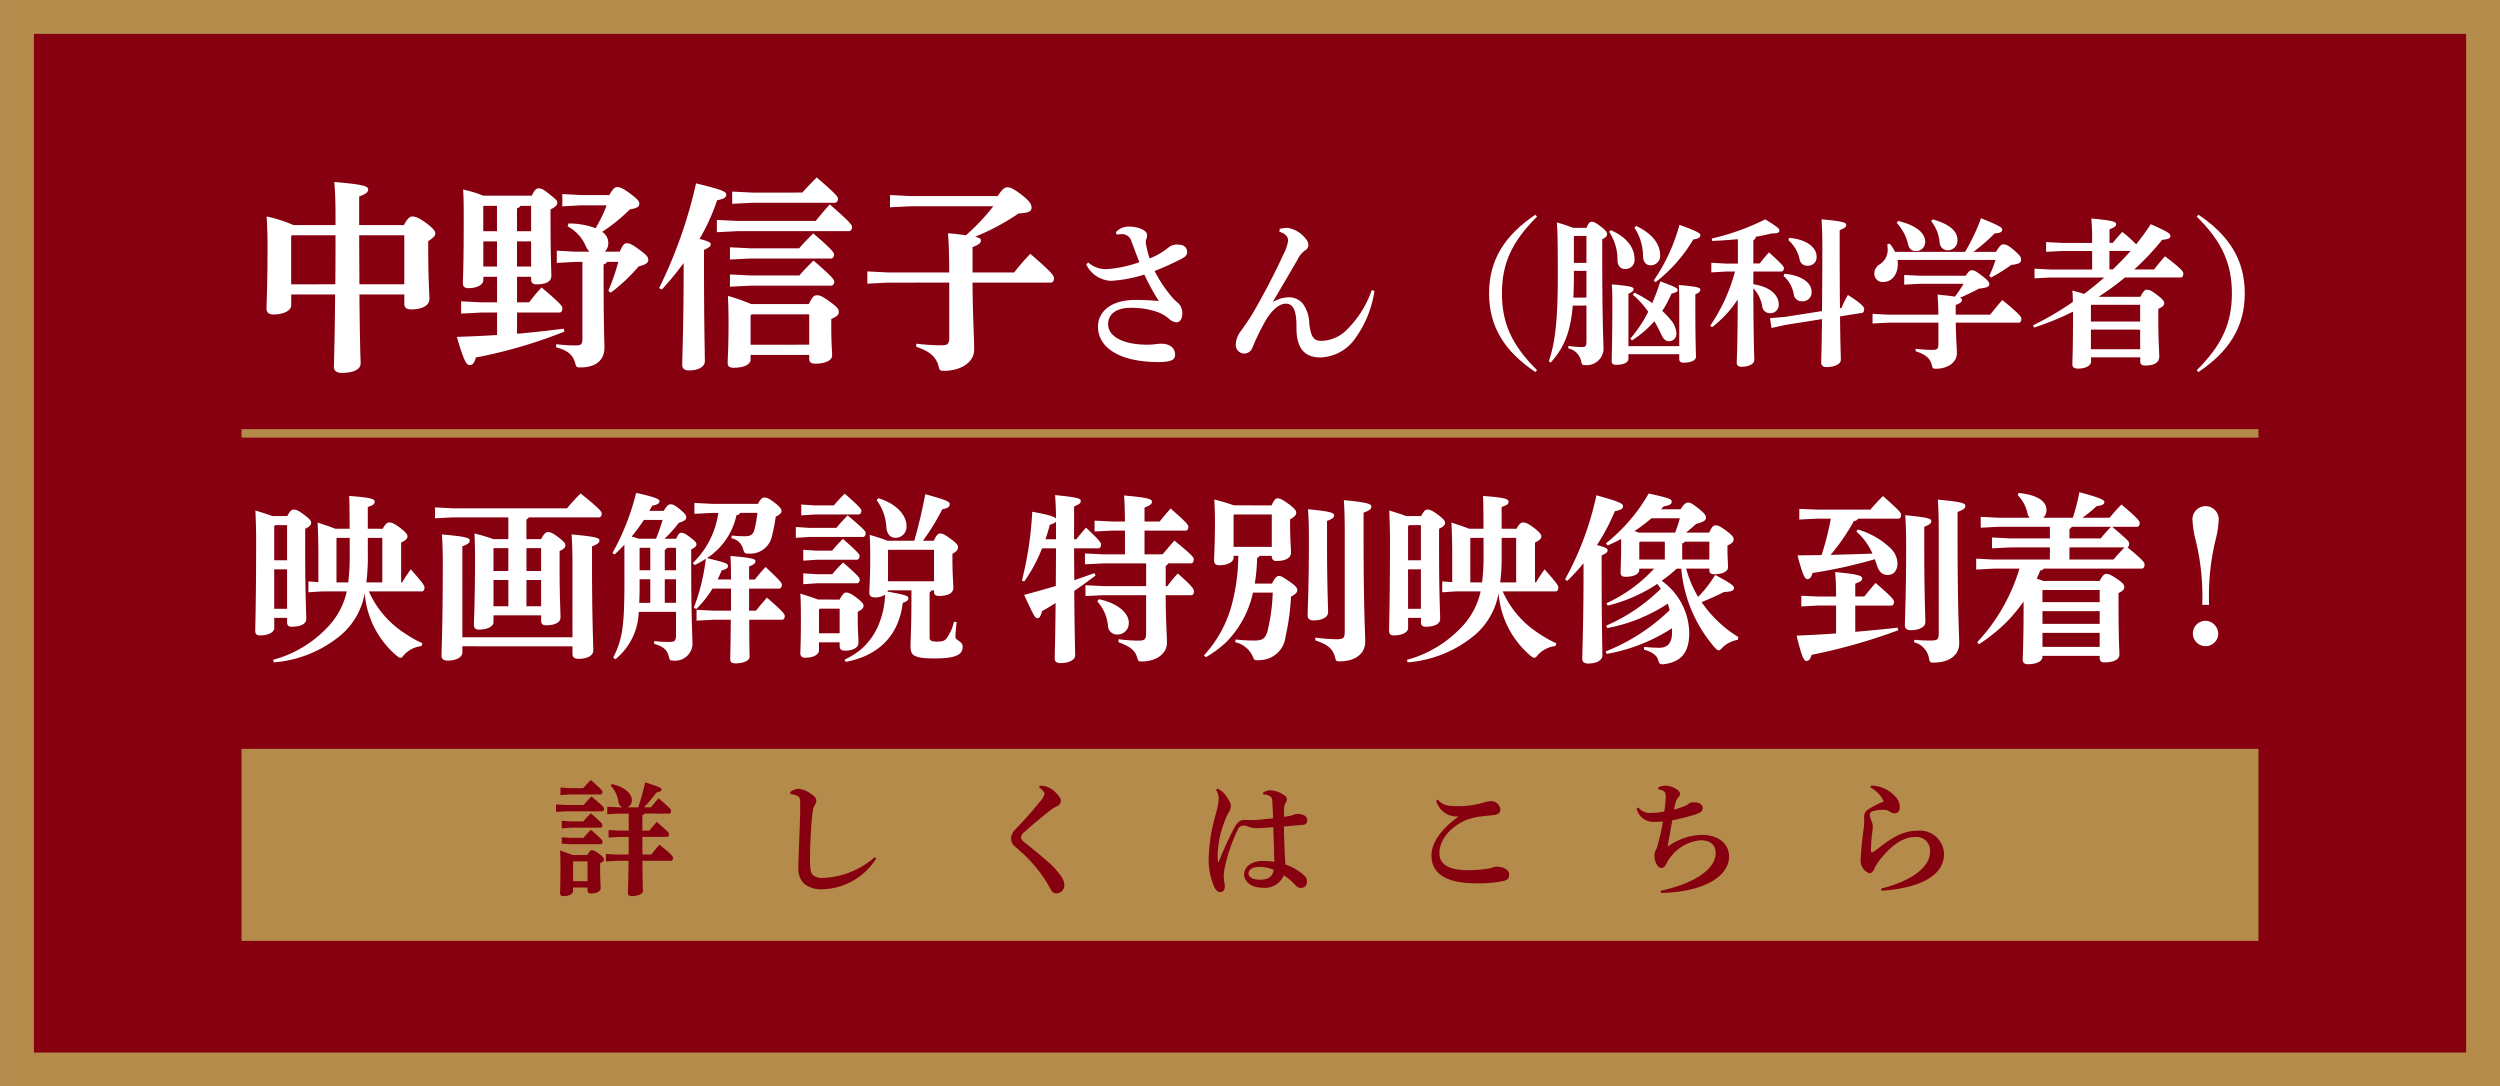
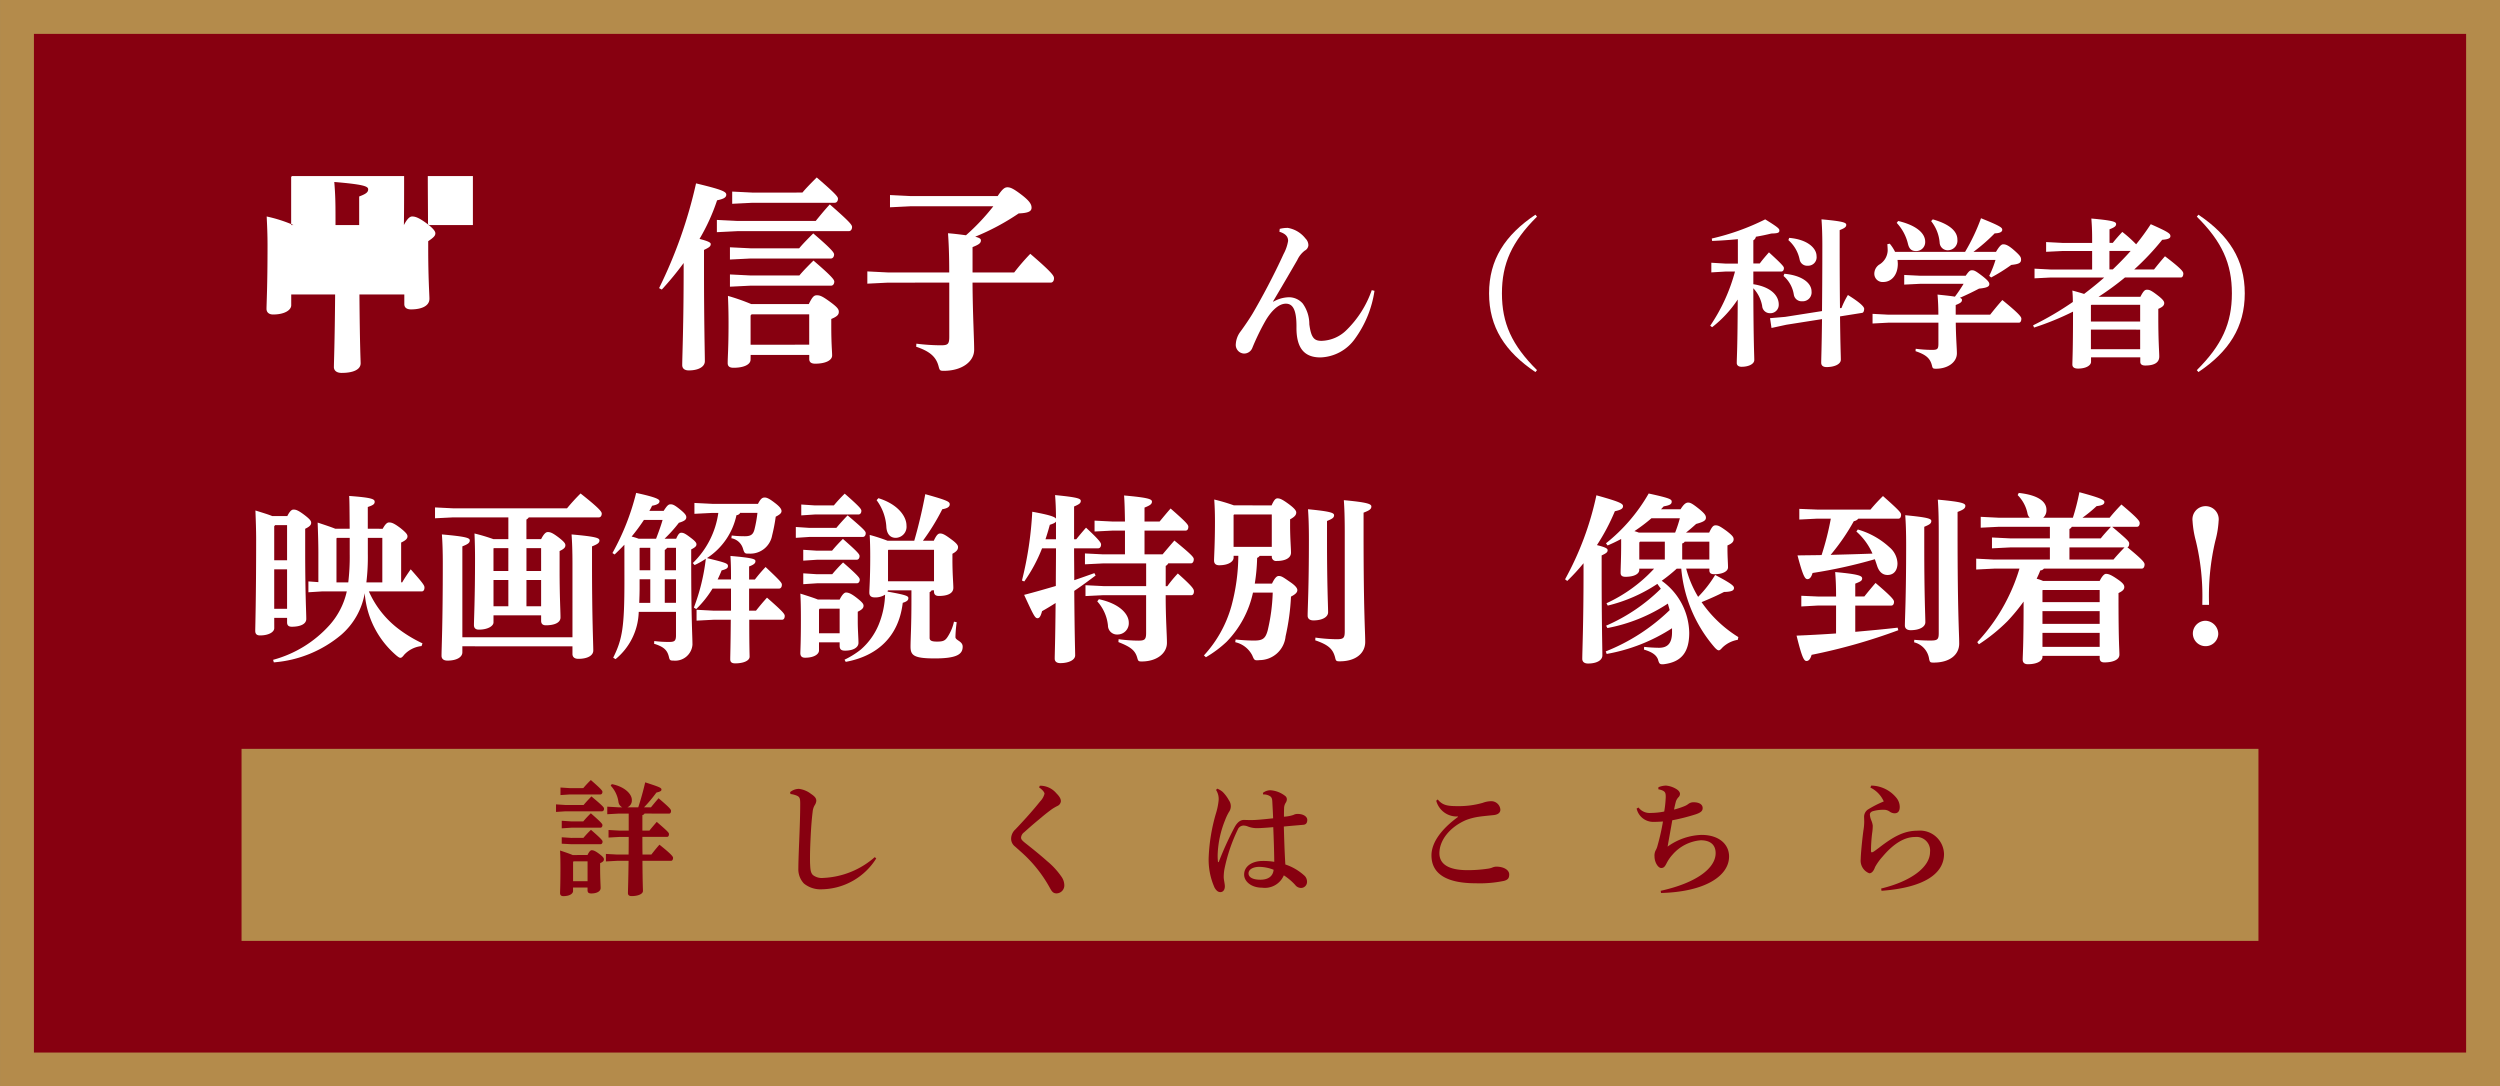
<svg xmlns="http://www.w3.org/2000/svg" id="レイヤー_1" data-name="レイヤー 1" viewBox="0 0 295.159 128.268">
  <rect x="0" y="0" width="295.159" height="128.268" fill="#808080" stroke="none" />
  <defs>
    <style>.cls-1{fill:#870010;}.cls-2{fill:#fff;}.cls-3{fill:#b48b4b;}.cls-4{fill:none;stroke:#b48b4b;stroke-miterlimit:10;}</style>
  </defs>
  <rect class="cls-1" x="0.699" width="293.761" height="128.268" />
-   <path class="cls-2" d="M892.182,545.154c.385-.747.7-1.013.965-1.013.312,0,.7.072,1.663.772.843.627,1.085.988,1.085,1.206,0,.289-.169.481-.844.939v.772c0,3.712.144,5.5.144,6.027,0,.892-1.012,1.254-2.17,1.254-.482,0-.795-.193-.795-.627v-1.133h-5.3c.049,6.2.144,7.715.144,8.125,0,.723-.843,1.133-2.242,1.133-.53,0-.867-.217-.916-.627,0-.747.1-2.748.145-8.631h-5.183v1.277c0,.531-.724,1.085-2.146,1.085-.434,0-.772-.216-.772-.674,0-.6.121-2.628.121-7.45,0-1.35-.049-2.363-.1-3.448a16.806,16.806,0,0,1,3.159,1.013h4.966v-.868c0-1.857-.024-2.748-.144-4.219,3.447.289,4,.507,4,.868s-.29.555-1.062.844v3.375Zm-8.1,6.992c.024-1.93.024-3.857.024-5.787H878.97l-.1.1v5.69Zm2.82-5.787c0,1.93.025,3.857.025,5.787h5.3v-5.787Z" transform="translate(-844.495 -518.582)" />
-   <path class="cls-2" d="M901.556,551.639c0,.555-.7.965-1.784.965-.411,0-.627-.193-.627-.6,0-.5.1-1.976.1-7.714,0-1.76-.024-2.652-.072-3.328a14.363,14.363,0,0,1,2.387.724h5.714c.361-.724.554-.868.8-.868.314,0,.531.072,1.3.7.723.579.916.724.916.988,0,.29-.193.507-.8.8v.627c0,5.039.1,6.606.1,7.209,0,.7-.651,1.013-1.76,1.013-.41,0-.627-.169-.627-.579v-.314h-1.664v3.014h1.423c.483-.627.892-1.133,1.471-1.76,2.242,1.905,2.459,2.194,2.459,2.459,0,.289-.1.506-.362.506h-4.991v2.508c1.833-.169,3.665-.361,5.5-.6l.1.337a56.648,56.648,0,0,1-10.463,3.063c-.169.65-.386.891-.7.891-.386,0-.676-.313-1.543-3.327,1.615-.048,3.206-.12,4.749-.217v-2.652h-1.832l-2.411.121v-1.446l2.411.12h1.832v-3.014h-1.615Zm1.615-5.762v-2.989H901.6l-.048.048v2.941Zm-1.615,4.171h1.615v-2.965h-1.615Zm5.641-7.16h-1.254a.628.628,0,0,1-.41.289v2.7H907.2Zm0,4.195h-1.664v2.965H907.2Zm9.234-5.473c.458-.8.674-.941.94-.941.361,0,.724.169,1.568.8s1.036.868,1.036,1.182-.217.506-1.109.65a20.543,20.543,0,0,1-3.279,2.653,1.553,1.553,0,0,1,.724,1.277,1.381,1.381,0,0,1-.411,1.062h1.76c.386-.869.579-.99.82-.99.362,0,.675.145,1.519.772s1.036.868,1.036,1.181c0,.338-.264.58-1.133.772a20.442,20.442,0,0,1-3.3,3.11l-.289-.217a25.078,25.078,0,0,0,1.18-3.423h-1.325a.575.575,0,0,1-.41.289v1.35c0,6.148.1,7.883.1,8.487,0,1.518-1.062,2.338-2.845,2.338-.435,0-.483-.048-.6-.482-.289-1.037-.891-1.519-2.265-1.9l.023-.362a16.8,16.8,0,0,0,2.339.145c.6,0,.747-.145.747-.771v-9.089H912.4l-2.17.12v-1.447l2.17.122h1.688a2.226,2.226,0,0,1-.434-.652,4.645,4.645,0,0,0-2.145-2.339l.1-.337a8.9,8.9,0,0,1,3.206.554,16.239,16.239,0,0,0,1.3-2.7h-3.061l-2.17.121V541.49l2.17.12Z" transform="translate(-844.495 -518.582)" />
+   <path class="cls-2" d="M892.182,545.154c.385-.747.7-1.013.965-1.013.312,0,.7.072,1.663.772.843.627,1.085.988,1.085,1.206,0,.289-.169.481-.844.939v.772c0,3.712.144,5.5.144,6.027,0,.892-1.012,1.254-2.17,1.254-.482,0-.795-.193-.795-.627v-1.133h-5.3c.049,6.2.144,7.715.144,8.125,0,.723-.843,1.133-2.242,1.133-.53,0-.867-.217-.916-.627,0-.747.1-2.748.145-8.631h-5.183v1.277c0,.531-.724,1.085-2.146,1.085-.434,0-.772-.216-.772-.674,0-.6.121-2.628.121-7.45,0-1.35-.049-2.363-.1-3.448a16.806,16.806,0,0,1,3.159,1.013h4.966v-.868c0-1.857-.024-2.748-.144-4.219,3.447.289,4,.507,4,.868s-.29.555-1.062.844v3.375Zc.024-1.93.024-3.857.024-5.787H878.97l-.1.1v5.69Zm2.82-5.787c0,1.93.025,3.857.025,5.787h5.3v-5.787Z" transform="translate(-844.495 -518.582)" />
  <path class="cls-2" d="M922.309,552.6a54.893,54.893,0,0,0,4.364-12.368c2.989.722,3.568.964,3.568,1.326,0,.337-.29.506-1.085.675a23.536,23.536,0,0,1-2.073,4.556c.939.242,1.325.411,1.325.6,0,.289-.192.41-.795.7v2.267c0,6.34.1,9.98.1,10.873,0,.65-.747,1.085-1.9,1.085-.506,0-.772-.241-.772-.627,0-.941.169-4.726.169-11.4v-.652a36.528,36.528,0,0,1-2.58,3.134Zm18.492-7.933c.433-.53,1.036-1.277,1.663-1.952,2.459,2.146,2.628,2.435,2.628,2.676,0,.266-.145.482-.386.482H931.543l-2.411.121v-1.447l2.411.12Zm-7.692,16.37c0,.6-.819.965-2,.965-.481,0-.7-.169-.7-.554,0-.8.1-1.712.1-4.75,0-1.109-.025-2.194-.072-3.182a24.434,24.434,0,0,1,2.748.964h6.8c.459-.941.652-1.036.965-1.036.362,0,.651.12,1.543.771s1.036.892,1.036,1.181c0,.338-.192.555-.891.844v.748c0,2.29.1,3.013.1,3.567,0,.579-.8.965-2,.965-.483,0-.7-.193-.7-.555v-.482h-6.92Zm5.739-13.139c.433-.53,1.085-1.181,1.663-1.76,2.17,1.857,2.46,2.267,2.46,2.483,0,.266-.146.483-.386.483h-9.5l-2.411.12v-1.446l2.411.12Zm.024,3.207c.434-.53,1.085-1.182,1.663-1.76,2.17,1.857,2.459,2.266,2.459,2.484,0,.264-.144.481-.386.481h-9.522l-2.411.121v-1.447l2.411.121Zm.361-9.788c.434-.53,1.11-1.206,1.688-1.784,2.267,1.953,2.508,2.29,2.508,2.506,0,.266-.145.483-.386.483h-9.692l-2.411.121V541.2l2.411.121Zm.8,17.961V555.69h-6.8l-.121.144v3.448Z" transform="translate(-844.495 -518.582)" />
  <path class="cls-2" d="M949.307,551.953l-2.411.12v-1.447l2.411.122h7.257c0-2.267-.073-3.665-.145-4.629.892.072,1.591.168,2.121.24a25.374,25.374,0,0,0,3.231-3.423h-9.789l-2.411.12V541.61l2.411.12h10.3c.578-.867.844-1.036,1.158-1.036.337,0,.7.144,1.735.94.893.7,1.109,1.085,1.109,1.471,0,.434-.385.627-1.518.675a27.841,27.841,0,0,1-5.136,2.748c.555.144.675.265.675.434,0,.337-.265.506-.988.795v2.991h4.918a26.141,26.141,0,0,1,1.9-2.2c2.7,2.315,2.8,2.628,2.8,2.894,0,.289-.146.506-.386.506h-9.234c.024,3.809.193,6.63.193,7.931,0,1.4-1.447,2.484-3.593,2.484-.433,0-.481-.048-.6-.506-.289-1.134-1.013-1.784-2.653-2.339l.025-.361a23.992,23.992,0,0,0,2.869.192c.844,0,1.013-.12,1.013-1.013v-6.388Z" transform="translate(-844.495 -518.582)" />
-   <path class="cls-2" d="M972.974,549.573a3.15,3.15,0,0,0,2.3.778,14.449,14.449,0,0,0,3.743-.816c-.342-.855-.665-1.729-.931-2.432a1.157,1.157,0,0,0-1.254-.874,3.375,3.375,0,0,0-.494.057l-.1-.285a2,2,0,0,1,1.52-.665c1.178,0,2.166.456,2.166.988a1.3,1.3,0,0,1-.1.513.948.948,0,0,0-.058.3,1.874,1.874,0,0,0,.039.323,11.31,11.31,0,0,0,.417,1.633,8.22,8.22,0,0,0,2.185-1.253,1.594,1.594,0,0,1,1.2-.38c.665,0,1.045.361,1.045.873,0,.4-.228.571-.721.836a33.571,33.571,0,0,1-3.117,1.407,15.484,15.484,0,0,0,2.128,3.171,4.98,4.98,0,0,0,.665.627,1.63,1.63,0,0,1,.475,1.2c0,.741-.342,1.063-.7,1.063a1.557,1.557,0,0,1-.932-.474,4.388,4.388,0,0,0-1.481-.8,9.157,9.157,0,0,0-3.059-.437c-1.387,0-2.584.589-2.584,1.938,0,1.539,1.977,2.412,4.579,2.412.38,0,.646-.019.855-.038a5.819,5.819,0,0,1,.836-.076c1.159,0,1.633.627,1.633,1.273,0,.589-.361.893-1.975.893-4.6,0-7.124-1.729-7.124-4.161,0-1.9,1.672-3.172,4.369-3.172a24.363,24.363,0,0,1,2.812.133A27.181,27.181,0,0,1,979.6,551a16.293,16.293,0,0,1-3.952.74,3.4,3.4,0,0,1-2.906-1.938Z" transform="translate(-844.495 -518.582)" />
  <path class="cls-2" d="M994.822,554.208a3.829,3.829,0,0,1,1.9-.532,2.172,2.172,0,0,1,1.577.74,4.162,4.162,0,0,1,.779,2.452c.209,1.557.551,1.956,1.425,1.956a4.349,4.349,0,0,0,2.982-1.291,12.173,12.173,0,0,0,2.963-4.693l.324.076a12.744,12.744,0,0,1-2.28,5.624,5.2,5.2,0,0,1-4.1,2.241c-1.862,0-2.85-1.045-2.831-3.553.019-2.127-.455-2.792-1.253-2.792-.97,0-1.863,1.083-2.413,2.032a27.6,27.6,0,0,0-1.539,3.173,1.043,1.043,0,0,1-.988.684,1.022,1.022,0,0,1-.968-1.14,2.694,2.694,0,0,1,.569-1.481c.513-.7,1.064-1.521,1.406-2.09.949-1.615,2.47-4.407,3.666-7.048a4.887,4.887,0,0,0,.532-1.539c0-.38-.152-.817-1.026-1.083l.038-.342a3.86,3.86,0,0,1,.95-.114,3.344,3.344,0,0,1,2.09,1.254,1.112,1.112,0,0,1,.342.817.775.775,0,0,1-.418.607,2.927,2.927,0,0,0-.893,1.122c-.646,1.121-1.8,3.1-2.849,4.863Z" transform="translate(-844.495 -518.582)" />
  <path class="cls-2" d="M1025.771,562.509c-3.59-2.412-5.471-5.3-5.471-9.289s1.881-6.877,5.471-9.29l.19.229c-2.982,2.963-4.142,5.547-4.142,9.061s1.16,6.1,4.142,9.062Z" transform="translate(-844.495 -518.582)" />
-   <path class="cls-2" d="M1030.18,554.664c-.266,3.21-1.064,5-2.6,6.725l-.227-.171c.721-2,1.063-4.826,1.063-9.955,0-4.331-.038-5.414-.114-6.421a19.975,19.975,0,0,1,1.938.646h1.558c.247-.608.418-.722.627-.722.227,0,.4.058,1.082.57.57.437.723.665.723.893,0,.247-.171.4-.571.608v1.044c0,9.328.153,10.981.153,12.007a1.992,1.992,0,0,1-2.166,1.8c-.342,0-.38-.038-.456-.38a1.994,1.994,0,0,0-1.54-1.6l.02-.285a11.748,11.748,0,0,0,1.558.133c.456,0,.57-.076.57-.741v-4.16Zm1.615-.95V550.56h-1.482v.741c0,.8-.019,1.615-.057,2.413Zm0-4.1v-3.173h-1.444l-.038.038v3.135Zm2.868-3.857c1.957.836,2.812,2.127,2.812,3.419a1.059,1.059,0,0,1-1.121,1.16c-.532,0-.855-.342-.893-.989a5.925,5.925,0,0,0-.987-3.4Zm2.09,14.647v.551c0,.418-.57.7-1.463.7-.342,0-.513-.133-.513-.418,0-.571.077-2.3.077-6.859,0-.854-.02-1.5-.058-2.222,2.393.209,2.564.343,2.564.552s-.151.36-.607.55v6.193h6v-5c0-.855,0-1.5-.057-2.223,2.394.209,2.546.342,2.546.551s-.134.361-.59.551v1.159c0,4.635.076,5.87.076,6.212,0,.418-.569.7-1.462.7-.342,0-.513-.133-.513-.418V560.4Zm.227-1.843a15.377,15.377,0,0,0,2.11-3.173,10.5,10.5,0,0,0-1.824-2.013l.19-.247a15.129,15.129,0,0,1,2.108,1.235,22.248,22.248,0,0,0,.951-2.565c1.747.646,2.051.817,2.051,1.026,0,.171-.152.285-.722.418a13.33,13.33,0,0,1-1.1,2.052,8.893,8.893,0,0,1,.95.988,2.688,2.688,0,0,1,.722,1.634.863.863,0,0,1-.836.949c-.456,0-.683-.228-.969-.836a16.6,16.6,0,0,0-.8-1.52,12.08,12.08,0,0,1-2.641,2.261Zm.685-13.3c1.861.874,2.83,2.109,2.83,3.439a1.1,1.1,0,0,1-1.158,1.2c-.514,0-.836-.418-.856-1.026a6.223,6.223,0,0,0-1.025-3.42Zm2.07,6.441a21.174,21.174,0,0,0,3.04-6.574c2.3.817,2.47,1.045,2.47,1.216,0,.266-.209.418-.836.513a17.882,17.882,0,0,1-4.445,5.034Z" transform="translate(-844.495 -518.582)" />
  <path class="cls-2" d="M1049.673,546.818c-1.007.1-2.033.171-3.04.209l-.037-.285a27.96,27.96,0,0,0,6.306-2.261c1.578.969,1.672,1.121,1.672,1.311,0,.266-.152.342-.95.361-.531.133-1.158.266-1.823.38a.574.574,0,0,1-.3.418v2.736h.761c.3-.418.664-.836,1.082-1.312,1.691,1.54,1.767,1.71,1.767,1.863,0,.227-.114.4-.3.4H1051.5v1.5c2.09.323,3,1.349,3,2.394a.986.986,0,0,1-1.063,1.026.908.908,0,0,1-.894-.855,4.117,4.117,0,0,0-1.045-2.09c.02,6.478.114,7.884.114,8.472,0,.476-.665.8-1.5.8-.36,0-.569-.171-.569-.455,0-.589.1-1.9.114-7.485a13.719,13.719,0,0,1-3.021,3.267l-.228-.17a21.035,21.035,0,0,0,2.926-6.4h-1.121l-1.672.1v-1.14l1.672.1h1.463Zm12.234,8.131a9.646,9.646,0,0,1,.76-1.539c1.767,1.1,1.919,1.482,1.919,1.633,0,.133-.038.438-.229.476l-2.621.418c.038,3.514.095,4.635.095,5.109,0,.533-.741.874-1.69.874-.418,0-.627-.189-.627-.512,0-.494.056-1.653.094-5.149l-4.217.665-1.747.38-.171-1.158,1.785-.152,4.35-.684c.019-1.919.039-4.427.039-7.732,0-1.349-.039-2.3-.1-3.1,2.526.228,2.925.38,2.925.646s-.209.4-.779.627v1.881c0,3.115.019,5.509.038,7.333Zm-6.744-4.046c2.09.189,3.21,1.1,3.21,2.089a1.048,1.048,0,0,1-1.12,1.159.926.926,0,0,1-.969-.76,3.642,3.642,0,0,0-1.216-2.223Zm.57-4.237c2.223.19,3.23,1.253,3.23,2.147a1,1,0,0,1-1.045,1.14.89.89,0,0,1-.95-.722,4.147,4.147,0,0,0-1.33-2.3Z" transform="translate(-844.495 -518.582)" />
  <path class="cls-2" d="M1067.475,556.677l-1.9.1v-1.141l1.9.1h5.87c0-.874-.037-1.672-.1-2.375.969.1,1.634.171,2.052.247a16.5,16.5,0,0,0,1.026-1.519h-5.11l-1.9.094v-1.139l1.9.094h5.356c.4-.57.514-.645.741-.645s.362.018,1.16.627c.816.626.892.835.892,1.007,0,.284-.265.436-1.216.531-.645.342-1.5.76-2.26,1.083.19.076.247.152.247.247,0,.266-.19.38-.741.607v1.141h4.065c.437-.552.912-1.141,1.444-1.729,2.033,1.653,2.241,2,2.241,2.2,0,.3-.113.474-.3.474H1075.4c.019,1.767.133,3.059.133,3.61,0,1.045-1.045,1.824-2.469,1.824-.343,0-.4-.038-.476-.38-.209-.836-.684-1.273-1.938-1.691l.02-.285a16.271,16.271,0,0,0,1.88.133c.684,0,.8-.076.8-.76v-2.451Zm9.024-8.358a23.1,23.1,0,0,0,1.881-3.971c2.374.95,2.507,1.121,2.507,1.368,0,.209-.209.4-.893.418a21.088,21.088,0,0,1-2.508,2.185h2.661c.417-.7.645-.893.854-.893.247,0,.551.075,1.178.608.855.741.93.912.93,1.2,0,.4-.265.531-1.158.627a20.285,20.285,0,0,1-2.375,1.481l-.227-.19a11.858,11.858,0,0,0,.74-1.88H1068.52a3.674,3.674,0,0,1,.038.455c0,1.35-.779,2.148-1.71,2.148a.973.973,0,0,1-1.064-.951,1.308,1.308,0,0,1,.551-1.083,2.025,2.025,0,0,0,1.026-1.652c0-.267-.019-.513-.038-.779l.285-.057a4.7,4.7,0,0,1,.627.969Zm-7.9-3.648c2.108.5,3.191,1.425,3.191,2.451a1.056,1.056,0,0,1-1.1,1.1c-.609,0-.817-.38-.931-.836a5.485,5.485,0,0,0-1.33-2.489Zm4.085-.19c1.975.552,2.906,1.406,2.906,2.375a1.132,1.132,0,0,1-1.121,1.272.943.943,0,0,1-.969-.873,4.676,4.676,0,0,0-1.007-2.565Z" transform="translate(-844.495 -518.582)" />
  <path class="cls-2" d="M1093.939,547.255c.362-.456.666-.8,1.122-1.292a15,15,0,0,1,1.633,1.463,27.85,27.85,0,0,0,1.729-2.375c2.185.969,2.318,1.121,2.318,1.425,0,.19-.171.361-.969.418a30.051,30.051,0,0,1-3.3,3.5h2.336c.437-.551.761-.949,1.292-1.557,1.957,1.481,2.166,1.824,2.166,2.033,0,.3-.114.474-.3.474h-6.593a33.434,33.434,0,0,1-3.115,2.28h4.94c.379-.741.55-.836.779-.836.284,0,.493.076,1.234.646.7.531.8.76.8.931,0,.265-.171.456-.7.683v.932c0,2.983.114,4.122.114,4.691,0,.7-.551,1.065-1.652,1.065-.38,0-.589-.133-.589-.456v-.513h-5.814v.531c0,.418-.57.8-1.539.8-.418,0-.665-.151-.665-.474,0-.494.077-1.539.077-6.194v-.056a33.049,33.049,0,0,1-4.6,1.881l-.113-.266a36.532,36.532,0,0,0,4.692-2.755c0-.532-.02-.931-.058-1.349.571.152,1.027.285,1.387.4.817-.627,1.615-1.254,2.375-1.938h-6.326l-1.9.095v-1.14l1.9.1h4.9v-2.184h-3.533l-1.9.094V547.16l1.9.1h3.533V546.7c0-.893-.038-1.634-.094-2.318,2.526.229,2.925.38,2.925.647s-.209.4-.779.626v1.6Zm-2.526,7.314-.057.056v1.919h5.814v-1.975Zm-.057,2.926v2.317h5.814V557.5Zm2.185-9.29v2.184h.4c.723-.7,1.445-1.425,2.11-2.184Z" transform="translate(-844.495 -518.582)" />
  <path class="cls-2" d="M1103.858,562.282c2.983-2.964,4.142-5.547,4.142-9.062s-1.159-6.1-4.142-9.061l.19-.229c3.591,2.413,5.472,5.3,5.472,9.29s-1.881,6.877-5.472,9.289Z" transform="translate(-844.495 -518.582)" />
  <path class="cls-2" d="M876.875,592.749c0,.427-.6.854-1.688.854-.365,0-.557-.171-.557-.534,0-.491.107-3.826.107-10.818,0-1.089-.043-2.244-.086-3.4.962.3,1.582.491,1.989.662h1.774c.3-.6.534-.769.727-.769.278,0,.535.064,1.3.641.7.534.791.727.791.919,0,.257-.171.449-.706.706v2.415c0,5.451.129,7.418.129,8.231,0,.62-.727.92-1.711.92-.363,0-.555-.151-.555-.514v-.534h-1.518Zm12.8-11.737c.321-.577.535-.748.749-.748.277,0,.555.064,1.346.662.748.6.833.791.833.984,0,.256-.192.47-.748.726v4.7h.129c.3-.534.662-1.047,1-1.539,1.54,1.732,1.625,1.924,1.625,2.159,0,.257-.106.45-.32.45h-6.242a11.265,11.265,0,0,0,3.463,4.4,15.7,15.7,0,0,0,2.864,1.732l-.107.321a3.259,3.259,0,0,0-2.052,1.026c-.193.256-.321.363-.449.363-.107,0-.235-.086-.449-.256a10.754,10.754,0,0,1-3.762-7.375,8.389,8.389,0,0,1-2.78,4.917,14.068,14.068,0,0,1-7.952,3.249l-.085-.3a13.774,13.774,0,0,0,6.669-4.105,8.839,8.839,0,0,0,2.031-3.976h-2.864l-1.668.106v-1.282l1.176.085v-3.506c0-1.09-.043-2.372-.085-3.527,1.025.342,1.667.556,2.073.727h1.71c-.021-2.5-.021-3.292-.063-3.869,2.629.192,3.013.363,3.013.684,0,.278-.171.406-.812.62v2.565Zm-11.287,3.72v-4.148h-1.412l-.106.128v4.02Zm-1.518,5.728h1.518V585.8h-1.518Zm8.743-3.121a25.749,25.749,0,0,0,.171-3.377v-1.881h-1.5l-.064.064v5.194Zm4.02,0v-5.258h-1.711v1.881a25.281,25.281,0,0,1-.171,3.377Z" transform="translate(-844.495 -518.582)" />
  <path class="cls-2" d="M908.382,582.231c.342-.663.577-.834.791-.834.32,0,.6.128,1.283.642.684.534.79.726.79.919,0,.255-.149.427-.683.683v2.224c0,3.164.106,4.788.106,5.622,0,.6-.684.919-1.731.919-.364,0-.556-.171-.556-.534v-.642H902.76v.834c0,.428-.663.855-1.732.855-.363,0-.577-.17-.577-.534,0-.663.128-3.079.128-7.888,0-.962-.021-1.946-.064-2.929a21.748,21.748,0,0,1,2.223.663h1.775v-2.565h-6.521l-2.137.106V578.49l2.137.106h13.447a23.4,23.4,0,0,1,1.6-1.753c2.245,1.775,2.5,2.159,2.5,2.373,0,.257-.128.45-.342.45h-8.272a.8.8,0,0,1-.279.255v2.31Zm-9.3,12.655v.705c0,.6-.706.984-1.753.984-.471,0-.706-.214-.706-.577,0-.876.15-3.613.15-10.9,0-1.5-.043-2.544-.107-3.421,2.844.257,3.292.407,3.292.706s-.235.449-.876.705v10.732h13V585.1c0-1.5-.043-2.544-.106-3.421,2.842.257,3.292.407,3.292.706s-.236.449-.877.705v2.075c0,6.455.15,9.384.15,10.217,0,.6-.684.984-1.753.984-.471,0-.706-.214-.706-.577v-.9Zm5.43-11.587H902.8l-.043.043v2.651h1.753Zm-1.753,3.763v3.1h1.753v-3.1Zm5.622-1.069V583.3H906.65v2.694Zm-1.732,4.169h1.732v-3.1H906.65Z" transform="translate(-844.495 -518.582)" />
  <path class="cls-2" d="M918.212,582.893q-.577.609-1.154,1.154l-.257-.171a28.622,28.622,0,0,0,2.8-7.1c2.458.535,2.757.769,2.757.983s-.17.406-.877.535a5.479,5.479,0,0,1-.32.6h1.689c.427-.663.577-.77.812-.77.257,0,.449.064,1.091.578.577.469.769.705.769.94,0,.277-.17.448-.876.662a16.541,16.541,0,0,1-1.689,1.882h1.368c.257-.577.406-.706.6-.706.235,0,.428.064,1.047.535.6.448.749.641.749.833,0,.214-.151.363-.62.6v1.326c0,7.1.149,8.871.149,9.919a2.042,2.042,0,0,1-2.244,1.881c-.385,0-.449-.043-.535-.428-.193-.813-.6-1.2-1.753-1.561l.021-.32a13.244,13.244,0,0,0,1.732.107c.62,0,.834-.085.834-.77v-2.778h-4.4a7.46,7.46,0,0,1-2.736,5.579l-.278-.171c1.09-2.2,1.325-3.613,1.325-9.086Zm2.309-2.929a22.151,22.151,0,0,1-1.454,1.967,6.332,6.332,0,0,1,.834.257h2.052c.278-.728.556-1.476.77-2.224Zm.749,9.791v-2.779h-1.262v1.091c0,.556-.022,1.133-.043,1.688Zm-1.219-6.5-.043.043v2.609h1.262v-2.652Zm3.206,0a.794.794,0,0,1-.277.257v2.395h1.325v-2.652Zm-.277,3.72v2.779h1.325v-2.779Zm8.914-7.846a.573.573,0,0,1-.45.279,8.025,8.025,0,0,1-3.484,5.066c2.309.556,2.48.642,2.48.941,0,.256-.192.363-.749.513-.127.342-.3.705-.469,1.069H930.8v-.278c0-1.219-.022-1.689-.065-2.5,2.758.236,2.95.385,2.95.62s-.17.407-.748.62V587h.684a19.037,19.037,0,0,1,1.262-1.475c1.838,1.731,1.924,1.881,1.924,2.1,0,.256-.128.449-.342.449h-3.528v2.607h.813c.406-.512.812-1,1.3-1.539,1.881,1.647,2.094,1.924,2.094,2.159,0,.257-.106.45-.32.45h-3.869c0,3.27.042,4.083.042,4.361,0,.47-.705.79-1.71.79-.385,0-.577-.149-.577-.47,0-.449.043-1.56.064-4.681h-2.01l-2.03.106v-1.282l2.03.106H930.8v-2.607h-2.181a12.4,12.4,0,0,1-1.924,2.415l-.278-.171a23.982,23.982,0,0,0,1.411-5.771,8.955,8.955,0,0,1-1.325.748l-.214-.236a10.2,10.2,0,0,0,3.014-5.922h-.684l-2.138.108v-1.283l2.138.107h5.365c.322-.62.514-.748.791-.748.214,0,.493.085,1.156.6.6.448.833.748.833,1,0,.279-.278.45-.684.664a20.607,20.607,0,0,1-.428,2.223,2.609,2.609,0,0,1-2.651,2.138h-.234c-.343,0-.407-.108-.556-.6a1.744,1.744,0,0,0-1.368-1.218l.042-.321a13,13,0,0,0,1.56.085c.728,0,.984-.235,1.134-.833a15.051,15.051,0,0,0,.342-1.925Z" transform="translate(-844.495 -518.582)" />
  <path class="cls-2" d="M943.241,580.905c.386-.47.791-.919,1.326-1.475,2.074,1.753,2.138,1.9,2.138,2.116,0,.236-.129.428-.342.428h-6.285l-1.625.107V580.8l1.625.107Zm.386,8.466c.3-.6.556-.834.748-.834.277,0,.6.107,1.282.641s.791.727.791.919c0,.257-.149.449-.683.706v1.155c0,.983.085,2.03.085,2.522,0,.534-.6.919-1.582.919-.449,0-.641-.15-.641-.577v-.406h-2.438v.961c0,.428-.555.856-1.646.856-.363,0-.556-.171-.556-.534,0-.257.065-1.368.065-3.827,0-1.71-.022-2.395-.065-3.206,1.027.32,1.668.534,2.075.7Zm-.685-11.117a18.16,18.16,0,0,1,1.283-1.389c1.86,1.625,1.966,1.839,1.966,2.031,0,.234-.127.427-.341.427h-5.131l-1.624.107v-1.283l1.624.107Zm-.213,5.345a17.764,17.764,0,0,1,1.283-1.39c1.859,1.624,1.966,1.838,1.966,2.031,0,.235-.128.427-.342.427h-4.682l-1.625.108v-1.283l1.625.107Zm.021,2.778a18.731,18.731,0,0,1,1.282-1.389c1.861,1.625,1.967,1.839,1.967,2.031,0,.235-.128.428-.342.428h-4.7l-1.625.106v-1.282l1.625.106Zm-1.475,4.063-.086.106v2.8h2.438V590.44Zm2.929,6.028a10.066,10.066,0,0,0,1.924-1.2,7.877,7.877,0,0,0,2.095-2.907,10.2,10.2,0,0,0,.769-3.571,2.123,2.123,0,0,1-1.261.321c-.385,0-.6-.193-.6-.556,0-.513.106-1.539.106-4.254,0-1.026-.021-1.817-.064-2.565a21.406,21.406,0,0,1,2.1.684h3.163c.427-1.454.92-3.464,1.3-5.494,2.694.748,2.886.9,2.886,1.2,0,.256-.214.47-.877.578a25.867,25.867,0,0,1-2.287,3.719h1.283c.321-.684.513-.855.748-.855.278,0,.534.106,1.282.663.707.513.834.748.834.94,0,.256-.106.492-.663.791v.684c0,1.753.108,2.779.108,3.335,0,.663-.685.962-1.71.962-.364,0-.577-.15-.577-.534v-.128h-.279a.454.454,0,0,1-.235.213v5.387c0,.321.214.45.877.45.769,0,.983-.129,1.3-.642a5.433,5.433,0,0,0,.7-1.71l.321.063a14.186,14.186,0,0,0-.149,1.753c0,.407.854.471.854,1.134,0,.855-.6,1.389-3.292,1.389-2.479,0-2.864-.363-2.864-1.389,0-.92.106-2.309.106-5.472v-1.176h-2.779a1.46,1.46,0,0,1-.042.149c2.287.406,2.458.534,2.458.77,0,.257-.192.406-.663.555-.491,4.126-3.143,6.307-6.733,6.969Zm4-19.069c2.287.706,3.314,2.138,3.314,3.228a1.306,1.306,0,0,1-1.261,1.454c-.557,0-1.026-.321-1.112-1.218a5.833,5.833,0,0,0-1.155-3.229Zm1.176,6.093-.043.064v3.655h5.431v-3.719Z" transform="translate(-844.495 -518.582)" />
  <path class="cls-2" d="M965.149,587.125A41.932,41.932,0,0,0,966.367,579c2.116.385,2.652.6,2.8.813,0-1.111-.043-2.01-.107-2.779,2.629.256,3.036.406,3.036.684s-.193.406-.791.662v3.869h.257c.363-.448.683-.833,1.154-1.368,1.667,1.54,1.774,1.818,1.774,1.989,0,.256-.129.449-.343.449h-2.842c0,1.261.021,2.5.021,3.762q1.219-.417,2.373-.834l.15.279c-.856.64-1.689,1.261-2.523,1.816.043,5.644.107,7.055.107,7.611s-.77.919-1.753.919c-.427,0-.662-.192-.662-.535,0-.555.063-1.838.106-6.562q-.8.513-1.6.962c-.15.577-.3.834-.535.834-.3,0-.469-.343-1.582-2.758,1.325-.342,2.566-.706,3.742-1.048,0-1.475.021-2.972.021-4.446h-1.646a18.182,18.182,0,0,1-2.1,3.912Zm4.019-6.968c-.086.149-.32.257-.727.384-.15.556-.321,1.133-.513,1.71h1.24Zm8.145,1.069h-1.454l-2.137.107V580.05l2.137.107h1.454c-.022-1.241-.043-2.309-.107-3.078,2.843.256,3.292.427,3.292.726s-.235.449-.877.706v1.646H981.4c.427-.513.812-.984,1.3-1.539,1.881,1.646,2.095,1.923,2.095,2.159,0,.257-.106.449-.32.449h-4.854v2.8h2.139c.448-.534.9-1.068,1.388-1.624,2.032,1.667,2.289,1.967,2.289,2.2,0,.257-.108.492-.343.492h-2.672a.675.675,0,0,1-.3.3v2.395h.192a15.03,15.03,0,0,1,1.24-1.5c1.8,1.6,1.9,1.86,1.9,2.117s-.107.449-.321.449h-3.014c0,2.864.149,4.639.149,5.622,0,1.24-1.2,2.2-2.971,2.2-.385,0-.428-.043-.534-.428-.257-.94-.877-1.325-2.224-1.86l.021-.342a18.669,18.669,0,0,0,2.309.171c.748,0,.941-.106.941-.9v-4.468H974.79l-2.138.106v-1.282l2.138.107h5.024V585.1h-5.087l-2.139.107v-1.283l2.139.107h2.586Zm-3.079,8.1c2.48.534,3.528,1.774,3.528,2.757a1.328,1.328,0,0,1-1.325,1.412,1.068,1.068,0,0,1-1.133-1.07,5,5,0,0,0-1.262-2.843Z" transform="translate(-844.495 -518.582)" />
  <path class="cls-2" d="M994.625,578.254c.278-.641.471-.834.685-.834.277,0,.534.086,1.325.663.726.535.9.813.9,1,0,.256-.128.492-.726.812v.706c0,1.539.106,2.672.106,3.227,0,.664-.726.984-1.688.984a.5.5,0,0,1-.577-.556v-.043h-1.433a.671.671,0,0,1-.3.236,21.981,21.981,0,0,1-.278,3.036h2.031c.342-.706.577-.9.791-.9.342,0,.534.15,1.282.663.642.428.92.748.92,1,0,.278-.214.491-.749.77a26.92,26.92,0,0,1-.64,4.7,3.1,3.1,0,0,1-3.1,2.8,1.333,1.333,0,0,1-.277.021c-.321,0-.364-.128-.556-.577a2.991,2.991,0,0,0-2.01-1.56l.043-.321a20.771,20.771,0,0,0,2.138.128c1,0,1.368-.171,1.645-1.176a21.8,21.8,0,0,0,.6-4.489h-2.33a11.907,11.907,0,0,1-3.121,5.815,13.364,13.364,0,0,1-2.437,1.817l-.235-.214a14.2,14.2,0,0,0,3.249-5.836,23.257,23.257,0,0,0,.812-5.922h-.555v.214c0,.449-.577.9-1.71.9-.385,0-.6-.193-.6-.556,0-.514.107-1.925.107-4.64,0-1.133-.042-1.945-.085-2.565a22.4,22.4,0,0,1,2.308.684Zm-4.489,1.133v3.763h4.511v-3.827H990.2Zm11.031,2.972c0,5.387.128,7.717.128,8.508,0,.577-.7.962-1.731.962-.45,0-.685-.214-.685-.556,0-.855.15-3.292.15-8.979,0-1.688-.043-2.714-.107-3.59,2.651.255,3.078.426,3.078.705,0,.3-.214.427-.833.683Zm-1.368,11.5a19.553,19.553,0,0,0,2.5.192c.812,0,.962-.128.962-.94V581.44c0-1.817-.043-2.887-.108-3.806,2.78.257,3.25.449,3.25.748,0,.322-.257.471-.92.727v2.48c0,9.256.194,11.5.194,12.784,0,1.3-1.07,2.288-3.015,2.288-.385,0-.449-.043-.534-.428-.257-1.026-.791-1.518-2.352-2.053Z" transform="translate(-844.495 -518.582)" />
-   <path class="cls-2" d="M1010.74,592.749c0,.427-.6.854-1.688.854-.364,0-.557-.171-.557-.534,0-.491.108-3.826.108-10.818,0-1.089-.043-2.244-.086-3.4.962.3,1.582.491,1.988.662h1.774c.3-.6.535-.769.727-.769.278,0,.535.064,1.305.641.7.534.791.727.791.919,0,.257-.171.449-.706.706v2.415c0,5.451.128,7.418.128,8.231,0,.62-.727.92-1.71.92-.364,0-.556-.151-.556-.514v-.534h-1.518Zm12.8-11.737c.321-.577.535-.748.749-.748.277,0,.556.064,1.347.662.748.6.833.791.833.984,0,.256-.193.47-.748.726v4.7h.129c.3-.534.662-1.047,1-1.539,1.54,1.732,1.625,1.924,1.625,2.159,0,.257-.106.45-.32.45h-6.242a11.274,11.274,0,0,0,3.463,4.4,15.7,15.7,0,0,0,2.864,1.732l-.106.321a3.262,3.262,0,0,0-2.053,1.026c-.192.256-.32.363-.448.363-.108,0-.236-.086-.45-.256a10.754,10.754,0,0,1-3.762-7.375,8.384,8.384,0,0,1-2.78,4.917,14.065,14.065,0,0,1-7.952,3.249l-.085-.3a13.774,13.774,0,0,0,6.669-4.105,8.831,8.831,0,0,0,2.032-3.976h-2.865l-1.668.106v-1.282l1.176.085v-3.506c0-1.09-.043-2.372-.085-3.527,1.026.342,1.667.556,2.073.727h1.71c-.021-2.5-.021-3.292-.063-3.869,2.629.192,3.014.363,3.014.684,0,.278-.171.406-.813.62v2.565Zm-11.287,3.72v-4.148h-1.411l-.107.128v4.02Zm-1.518,5.728h1.518V585.8h-1.518Zm8.743-3.121a25.749,25.749,0,0,0,.171-3.377v-1.881h-1.5l-.064.064v5.194Zm4.02,0v-5.258h-1.711v1.881a25.115,25.115,0,0,1-.171,3.377Z" transform="translate(-844.495 -518.582)" />
  <path class="cls-2" d="M1029.272,586.976a35.915,35.915,0,0,0,3.7-9.919c2.672.748,3.142.962,3.142,1.282,0,.3-.257.45-.963.6a24.127,24.127,0,0,1-2.116,4c1.027.257,1.262.406,1.262.6,0,.256-.171.363-.706.62v2.03c0,5.708.086,8.979.086,9.77,0,.577-.663.961-1.689.961-.449,0-.684-.213-.684-.555,0-.855.149-4.233.149-10.239v-1.048a24.545,24.545,0,0,1-1.924,2.094Zm17.015-5.516c.364-.769.514-.854.771-.854.3,0,.512.106,1.282.662.726.557.834.749.834.983,0,.279-.171.493-.728.728v.385c0,1,.065,1.71.065,2.2,0,.471-.62.812-1.625.812-.406,0-.577-.149-.577-.469v-.193h-2.737a12.783,12.783,0,0,0,1.411,3.335,13.71,13.71,0,0,0,2.01-2.587c2.073,1.09,2.223,1.326,2.223,1.539,0,.279-.235.45-1.176.471-.748.385-1.645.791-2.65,1.2a14.564,14.564,0,0,0,4.34,4.126l-.065.322a3.42,3.42,0,0,0-1.8.9c-.214.235-.32.342-.448.342s-.257-.107-.449-.3a16.378,16.378,0,0,1-3.977-9.342h-.534a19.1,19.1,0,0,1-1.774,1.432,7.706,7.706,0,0,1,3.249,6.136c0,2.244-.876,3.42-2.908,3.7a1.328,1.328,0,0,1-.277.021c-.321,0-.385-.128-.514-.6-.214-.491-.64-.834-1.645-1.133l.021-.321a17.5,17.5,0,0,0,1.753.107c.984,0,1.539-.492,1.539-1.839v-.469a20.862,20.862,0,0,1-7.717,3.035l-.107-.3a23.057,23.057,0,0,0,7.546-4.874c-.063-.257-.149-.514-.214-.77a19.56,19.56,0,0,1-7.14,2.886l-.149-.278a21.146,21.146,0,0,0,6.456-4.361c-.129-.192-.278-.384-.406-.577a18.361,18.361,0,0,1-5.858,2.565l-.15-.278a17.6,17.6,0,0,0,5.623-4.083h-1.753v.15c0,.491-.641.812-1.625.812-.406,0-.577-.149-.577-.47,0-.642.064-1.6.064-3.314v-.684q-.769.417-1.6.77l-.192-.257a20.517,20.517,0,0,0,5.044-5.879c2.544.556,2.715.685,2.715.962,0,.3-.214.428-.94.556-.108.107-.214.235-.32.343h2.308c.385-.621.641-.791.9-.791.278,0,.555.17,1.283.748.705.577.811.791.811,1.047,0,.321-.3.492-1.154.727-.427.385-.791.705-1.2,1.025Zm-4.018,0a15.566,15.566,0,0,0,.555-1.688h-3.356a19.736,19.736,0,0,1-2.009,1.518,5.131,5.131,0,0,1,.513.17Zm-4.233,1.176v2.01h3.014V582.53h-2.929Zm5.365-.106a.445.445,0,0,1-.3.214v1.9h3.206V582.53Z" transform="translate(-844.495 -518.582)" />
  <path class="cls-2" d="M1061.269,590.076h-2.181l-1.924.107v-1.262l1.924.086h2.181c0-1.3-.043-2.074-.108-2.885,2.8.255,3.186.448,3.186.748s-.236.384-.813.62v1.517h1.07c.406-.513.854-1.048,1.325-1.6,1.9,1.625,2.18,1.988,2.18,2.223,0,.256-.107.449-.32.449h-4.255v3.1c1.668-.15,3.335-.3,5-.492l.085.3a67.585,67.585,0,0,1-10.239,2.907c-.151.534-.363.727-.6.727-.3,0-.535-.385-1.176-2.994,1.561-.063,3.1-.149,4.661-.255Zm2.628-10.261a.862.862,0,0,1-.534.3,25.024,25.024,0,0,1-2.736,3.976c1.646-.043,3.292-.086,4.938-.149a7.486,7.486,0,0,0-1.9-2.608l.171-.236a9.267,9.267,0,0,1,3.741,2.1,2.6,2.6,0,0,1,.941,1.9c0,.77-.385,1.368-1.176,1.368-.62,0-1.026-.427-1.24-1.111-.085-.257-.171-.514-.256-.749a58.213,58.213,0,0,1-7.355,1.625c-.149.534-.363.727-.6.727-.3,0-.535-.385-1.176-2.8,1.005-.022,1.945-.022,2.844-.043a33.382,33.382,0,0,0,1.089-4.3h-1.582l-2.137.106v-1.26l2.137.085h6.264a21.482,21.482,0,0,1,1.476-1.6c2.051,1.816,2.137,1.987,2.137,2.223,0,.257-.107.449-.321.449Zm7.783,3.206c0,5.943.128,8.23.128,9.021,0,.556-.7.942-1.732.942-.449,0-.684-.214-.684-.557,0-.833.15-3.249.15-9.469,0-1.668-.043-2.673-.107-3.549,2.651.257,3.078.406,3.078.683,0,.3-.214.428-.833.685Zm-1.176,11.1c.726.063,1.325.085,1.924.085.812,0,.962-.128.962-.876V581.333c0-1.8-.043-2.843-.108-3.763,2.78.257,3.25.428,3.25.727,0,.321-.257.47-.919.727v2.458c0,9.6.193,11.822.193,13.083,0,1.283-1.07,2.245-3.015,2.245-.406,0-.449-.043-.534-.406a2.367,2.367,0,0,0-1.775-1.988Z" transform="translate(-844.495 -518.582)" />
  <path class="cls-2" d="M1079.949,585.715l-2.137.107V584.54l2.137.106h6.563v-1.433h-4.7l-2.138.108v-1.282l2.138.106h4.7v-1.368h-6.029l-2.137.106V579.6l2.137.107h3.656a.919.919,0,0,1-.278-.535,4.267,4.267,0,0,0-1.154-2.137l.128-.257c2.522.278,3.27,1.154,3.27,1.988a1.162,1.162,0,0,1-.384.941h3.506a26.23,26.23,0,0,0,.769-3.014c2.438.662,2.95.9,2.95,1.154s-.192.406-.919.491a16.064,16.064,0,0,1-1.668,1.369h3.207c.407-.513.877-1.026,1.39-1.561,1.881,1.582,2.159,1.945,2.159,2.181,0,.256-.107.449-.32.449h-2.93c1.818,1.539,2.01,1.731,2.01,1.988,0,.214-.063.385-.214.428,1.8,1.474,2.031,1.8,2.031,2.03,0,.257-.107.492-.341.492h-11.544a.558.558,0,0,1-.428.214c-.128.342-.278.662-.428.984a4.364,4.364,0,0,1,.748.255h6.692c.3-.6.555-.833.748-.833.278,0,.6.107,1.368.641.726.492.791.728.791.92,0,.256-.15.448-.684.705v.556c0,5.344.107,6.028.107,6.713,0,.62-.791.919-1.775.919-.363,0-.555-.15-.555-.513v-.257h-6.755v.128c0,.428-.557.855-1.733.855-.363,0-.6-.17-.6-.534,0-.555.106-1.56.106-6.862a21.982,21.982,0,0,1-1.9,2.309,20.867,20.867,0,0,1-3.378,2.736l-.193-.257a21.534,21.534,0,0,0,3.592-5.173,21.309,21.309,0,0,0,1.389-3.506Zm5.687,2.566v1.388h6.755v-1.431h-6.713Zm0,3.954h6.755v-1.5h-6.755Zm0,2.715h6.755V593.3h-6.755Zm3.463-14.173a.552.552,0,0,1-.279.257v1.111h3.7c.384-.492.749-.877,1.2-1.368Zm-.279,2.436v1.433h5.2c.406-.491.854-.962,1.3-1.433Z" transform="translate(-844.495 -518.582)" />
  <path class="cls-2" d="M1104.509,589.991v-.3a27.736,27.736,0,0,0-.77-7.268,11.729,11.729,0,0,1-.384-2.331,1.552,1.552,0,1,1,3.078,0,11.261,11.261,0,0,1-.385,2.331,28.2,28.2,0,0,0-.748,7.289v.279Zm1.881,3.463a1.5,1.5,0,1,1-1.5-1.582A1.562,1.562,0,0,1,1106.39,593.454Z" transform="translate(-844.495 -518.582)" />
  <path class="cls-3" d="M1135.654,522.582V642.85H848.5V522.582h287.159m4-4H844.5V646.85h295.159V518.582Z" transform="translate(-844.495 -518.582)" />
-   <line class="cls-4" x1="28.518" y1="51.167" x2="266.641" y2="51.167" />
  <rect class="cls-3" x="28.518" y="88.412" width="238.123" height="22.673" />
  <path class="cls-1" d="M913.4,613.622c.267-.327.55-.625.922-1.012,1.443,1.205,1.488,1.31,1.488,1.458,0,.164-.09.3-.239.3h-4.3l-1.131.074v-.892l1.131.074Zm.46,5.906c.194-.416.358-.565.492-.565.193,0,.416.074.892.432s.551.5.551.639c0,.179-.075.283-.447.461v.566c0,1.294.06,2.023.06,2.366,0,.371-.417.639-1.1.639-.312,0-.447-.1-.447-.4v-.3h-1.71v.416c0,.3-.387.6-1.146.6-.253,0-.387-.119-.387-.372,0-.179.045-.938.045-2.99,0-.953-.015-1.474-.045-2.024.759.253,1.221.416,1.488.535Zm-.5-7.9a12.38,12.38,0,0,1,.893-.952c1.294,1.131,1.368,1.264,1.368,1.4,0,.163-.089.3-.238.3h-3.585l-1.131.075v-.892l1.131.074Zm0,3.928a12.382,12.382,0,0,1,.893-.953c1.294,1.13,1.368,1.265,1.368,1.4,0,.163-.089.3-.238.3h-3.436l-1.131.074v-.893l1.131.076Zm.015,1.948a12.541,12.541,0,0,1,.892-.952c1.295,1.131,1.369,1.264,1.369,1.4,0,.164-.089.3-.238.3h-3.451l-1.131-.06v-.758l1.131.074Zm-1.161,2.767-.059.075v2.276h1.71v-2.351Zm8.376-5.638a.327.327,0,0,1-.253.178v1.831h.834c.282-.358.55-.656.862-1.027,1.31,1.13,1.443,1.279,1.443,1.443,0,.193-.074.327-.223.327h-2.916c0,.7,0,1.384.015,2.083H921.4c.3-.387.61-.774.953-1.16,1.428,1.145,1.607,1.4,1.607,1.562s-.075.342-.239.342h-3.377c.015,2.589.06,3.317.06,3.556,0,.372-.6.61-1.339.61-.283,0-.432-.119-.432-.343,0-.387.045-1.384.075-3.823h-1.339l-1.339.074V619.4l1.339.074h1.339c.015-.7.015-1.384.015-2.083H917.68l-1.339.075v-.893l1.339.075h1.042v-2.009H917.5l-1.309.074v-.893l1.309.075h.462a.817.817,0,0,1-.446-.61,3.489,3.489,0,0,0-.923-1.949l.134-.179c1.473.284,2.365,1.146,2.365,1.861a.874.874,0,0,1-.52.877h1.279c.283-.863.6-1.979.818-2.946,1.8.58,1.919.655,1.919.864,0,.133-.118.237-.594.341a17.13,17.13,0,0,1-1.458,1.741h.818c.282-.357.55-.669.893-1.072,1.309,1.117,1.472,1.325,1.472,1.489,0,.193-.074.327-.223.327Z" transform="translate(-844.495 -518.582)" />
  <path class="cls-1" d="M947.946,619.93a7.724,7.724,0,0,1-6.382,3.645,3.107,3.107,0,0,1-2.158-.684,2.445,2.445,0,0,1-.655-1.756c0-.5.03-1.547.1-3.228.06-1.443.12-3.125.12-4.389,0-.7-.03-.893-.6-1.071a2.519,2.519,0,0,0-.55-.119l-.044-.224a1.674,1.674,0,0,1,1.041-.386,2.893,2.893,0,0,1,1.428.594c.476.313.625.537.625.819a1.06,1.06,0,0,1-.193.521,1.848,1.848,0,0,0-.238.774c-.09.714-.179,1.651-.253,3.3-.045.966-.06,1.606-.06,2.112,0,.312,0,.58.015.833.03.625.075.967.328,1.22a1.706,1.706,0,0,0,1.219.342,9.851,9.851,0,0,0,6.085-2.455Z" transform="translate(-844.495 -518.582)" />
  <path class="cls-1" d="M967.262,611.346a2.5,2.5,0,0,1,1.948.892c.417.417.536.685.536.938a.673.673,0,0,1-.357.536,5.865,5.865,0,0,0-.7.4c-.685.506-.967.744-1.622,1.294-.862.714-1.294,1.116-1.666,1.444a.863.863,0,0,0-.357.625c0,.238.208.416.7.8.848.67,1.652,1.325,2.366,1.964a8.994,8.994,0,0,1,1.74,1.9,1.78,1.78,0,0,1,.3.909.939.939,0,0,1-.908,1.011c-.371,0-.535-.178-.759-.58a15.778,15.778,0,0,0-2.871-3.794c-.431-.417-.833-.758-1.279-1.161a1.15,1.15,0,0,1-.461-.936,1.5,1.5,0,0,1,.506-1.086c1.1-1.161,2.067-2.233,2.916-3.3a2.013,2.013,0,0,0,.52-.908c0-.194-.283-.506-.64-.743Z" transform="translate(-844.495 -518.582)" />
  <path class="cls-1" d="M993.6,612.194a1.418,1.418,0,0,1,.878-.312,3.152,3.152,0,0,1,1.8.714.507.507,0,0,1,.148.357.754.754,0,0,1-.133.4,1.227,1.227,0,0,0-.194.669c-.015.358-.015.656-.015.983a4.3,4.3,0,0,0,1.116-.208,1,1,0,0,1,.491-.119c.729,0,1.145.341,1.145.7s-.148.55-.446.58c-.655.06-1.413.119-2.321.208.045,1.637.09,3.021.179,4.479A6.258,6.258,0,0,1,998.539,622a.988.988,0,0,1,.268.7.711.711,0,0,1-.655.714.863.863,0,0,1-.744-.356,6.927,6.927,0,0,0-1.339-1.131,2.432,2.432,0,0,1-2.573,1.458c-1.265,0-2.113-.73-2.113-1.548,0-1.056,1.056-1.606,2.172-1.606a8.1,8.1,0,0,1,1.384.1c-.015-1.369-.06-2.648-.119-4.092-1.057.09-1.622.119-1.949.119a2.923,2.923,0,0,1-1.072-.208,1.456,1.456,0,0,0-.476-.1.754.754,0,0,0-.7.491,19.919,19.919,0,0,0-1.562,4.627,5.253,5.253,0,0,0-.089,1c0,.253.134.774.134,1.056,0,.372-.179.684-.536.684-.282,0-.476-.193-.669-.506a8.065,8.065,0,0,1-.7-3.718,21.317,21.317,0,0,1,.847-5.044,7.812,7.812,0,0,0,.328-1.621,1.972,1.972,0,0,0-.313-1.176l.149-.149a2.376,2.376,0,0,1,.64.387,4.284,4.284,0,0,1,.729.982,1.192,1.192,0,0,1,0,1.4,6.2,6.2,0,0,0-.461.982,11.892,11.892,0,0,0-.863,4.017,6.673,6.673,0,0,0,.03.818c0,.045.014.089.044.089.045,0,.06-.029.075-.074a39.015,39.015,0,0,1,1.815-3.987c.446-.848.892-.922,1.145-.922.149,0,.446.015.64.015h.267c.492,0,1.325-.075,2.53-.208-.015-.581-.06-1.28-.09-1.875-.014-.313-.029-.536-.223-.7a1.367,1.367,0,0,0-.863-.238Zm-1.7,9.506c0,.417.431.744,1.4.744.923,0,1.488-.4,1.562-1.174a4.656,4.656,0,0,0-1.711-.343C992.528,620.927,991.9,621.18,991.9,621.7Z" transform="translate(-844.495 -518.582)" />
  <path class="cls-1" d="M1016.62,614.976a2.5,2.5,0,0,1-2.559-1.86l.179-.148c.58.714,1.19.788,2.38.788a10.215,10.215,0,0,0,2.931-.387,2.911,2.911,0,0,1,.937-.193,1.075,1.075,0,0,1,1.146,1c0,.327-.238.58-.8.639-.729.075-1.384.134-1.83.208a7.189,7.189,0,0,0-1.414.373c-1.845.788-3.154,2.321-3.154,3.927,0,1.22.982,1.993,3.318,1.993a15.975,15.975,0,0,0,2.321-.163,2.455,2.455,0,0,0,.58-.133,1.3,1.3,0,0,1,.491-.12c.878,0,1.532.387,1.532.922,0,.417-.134.625-.61.759a14.039,14.039,0,0,1-3.362.283c-3.3,0-5.207-1.042-5.207-3.288,0-1.532,1.175-3.109,3.124-4.538Z" transform="translate(-844.495 -518.582)" />
  <path class="cls-1" d="M1040.563,623.754c4.24-.938,6.486-2.678,6.486-4.448,0-1.028-.684-1.518-1.755-1.518a4.935,4.935,0,0,0-3.333,1.695,4.553,4.553,0,0,0-.729,1.072c-.178.342-.312.506-.609.506-.372,0-.789-.684-.789-1.354a1.359,1.359,0,0,1,.134-.728,2.132,2.132,0,0,0,.223-.566,26.2,26.2,0,0,0,.64-2.842c-.447.03-.789.045-1.072.045a2.008,2.008,0,0,1-2.038-1.577l.223-.119a1.643,1.643,0,0,0,1.458.64,8.255,8.255,0,0,0,1.578-.165,12.649,12.649,0,0,0,.178-1.71c0-.536-.045-.744-.878-.922l.015-.239a2.546,2.546,0,0,1,.893-.193,2.806,2.806,0,0,1,1.16.372c.342.193.491.416.491.6a.544.544,0,0,1-.164.387,1.31,1.31,0,0,0-.327.55c-.059.239-.134.535-.208.923a9.163,9.163,0,0,0,1.19-.388,1.959,1.959,0,0,0,.506-.282.992.992,0,0,1,.61-.193c.655,0,1.071.253,1.071.684,0,.3-.149.506-.788.729a23.679,23.679,0,0,1-2.8.714c-.164.968-.357,1.994-.551,3.109a7.232,7.232,0,0,1,4-1.383c2.1,0,3.258,1.13,3.258,2.544,0,2.321-2.871,4.181-8.034,4.315Z" transform="translate(-844.495 -518.582)" />
  <path class="cls-1" d="M1065.413,611.331a3.914,3.914,0,0,1,3,1.473,1.74,1.74,0,0,1,.373,1.042c0,.461-.179.758-.611.758a1.033,1.033,0,0,1-.565-.193,1.148,1.148,0,0,0-.7-.224,4.521,4.521,0,0,0-1.235.149c-.3.075-.417.238-.417.417a2.2,2.2,0,0,0,.194.744,2.275,2.275,0,0,1,.148.565,6.058,6.058,0,0,1-.074.893,17.362,17.362,0,0,0-.134,2.082c0,.119.045.179.089.179a.542.542,0,0,0,.223-.089c.209-.134.373-.268.6-.432,1.785-1.383,3.02-2.038,4.6-2.038a2.837,2.837,0,0,1,3.109,2.752c0,2.321-2.35,3.973-7.379,4.345l-.045-.268c3.645-.878,5.773-2.589,5.773-4.314a1.606,1.606,0,0,0-1.771-1.771c-1.19,0-2.469.7-3.838,2.321a6.631,6.631,0,0,0-.877,1.219c-.165.477-.4.745-.685.745a1.6,1.6,0,0,1-1.012-1.681c0-.477.149-2.113.313-3.348a6.4,6.4,0,0,0,.1-1.086c0-.119-.015-.4-.015-.6a1.044,1.044,0,0,1,.431-.8,12.381,12.381,0,0,1,1.89-.967,3.3,3.3,0,0,0-1.577-1.637Z" transform="translate(-844.495 -518.582)" />
</svg>